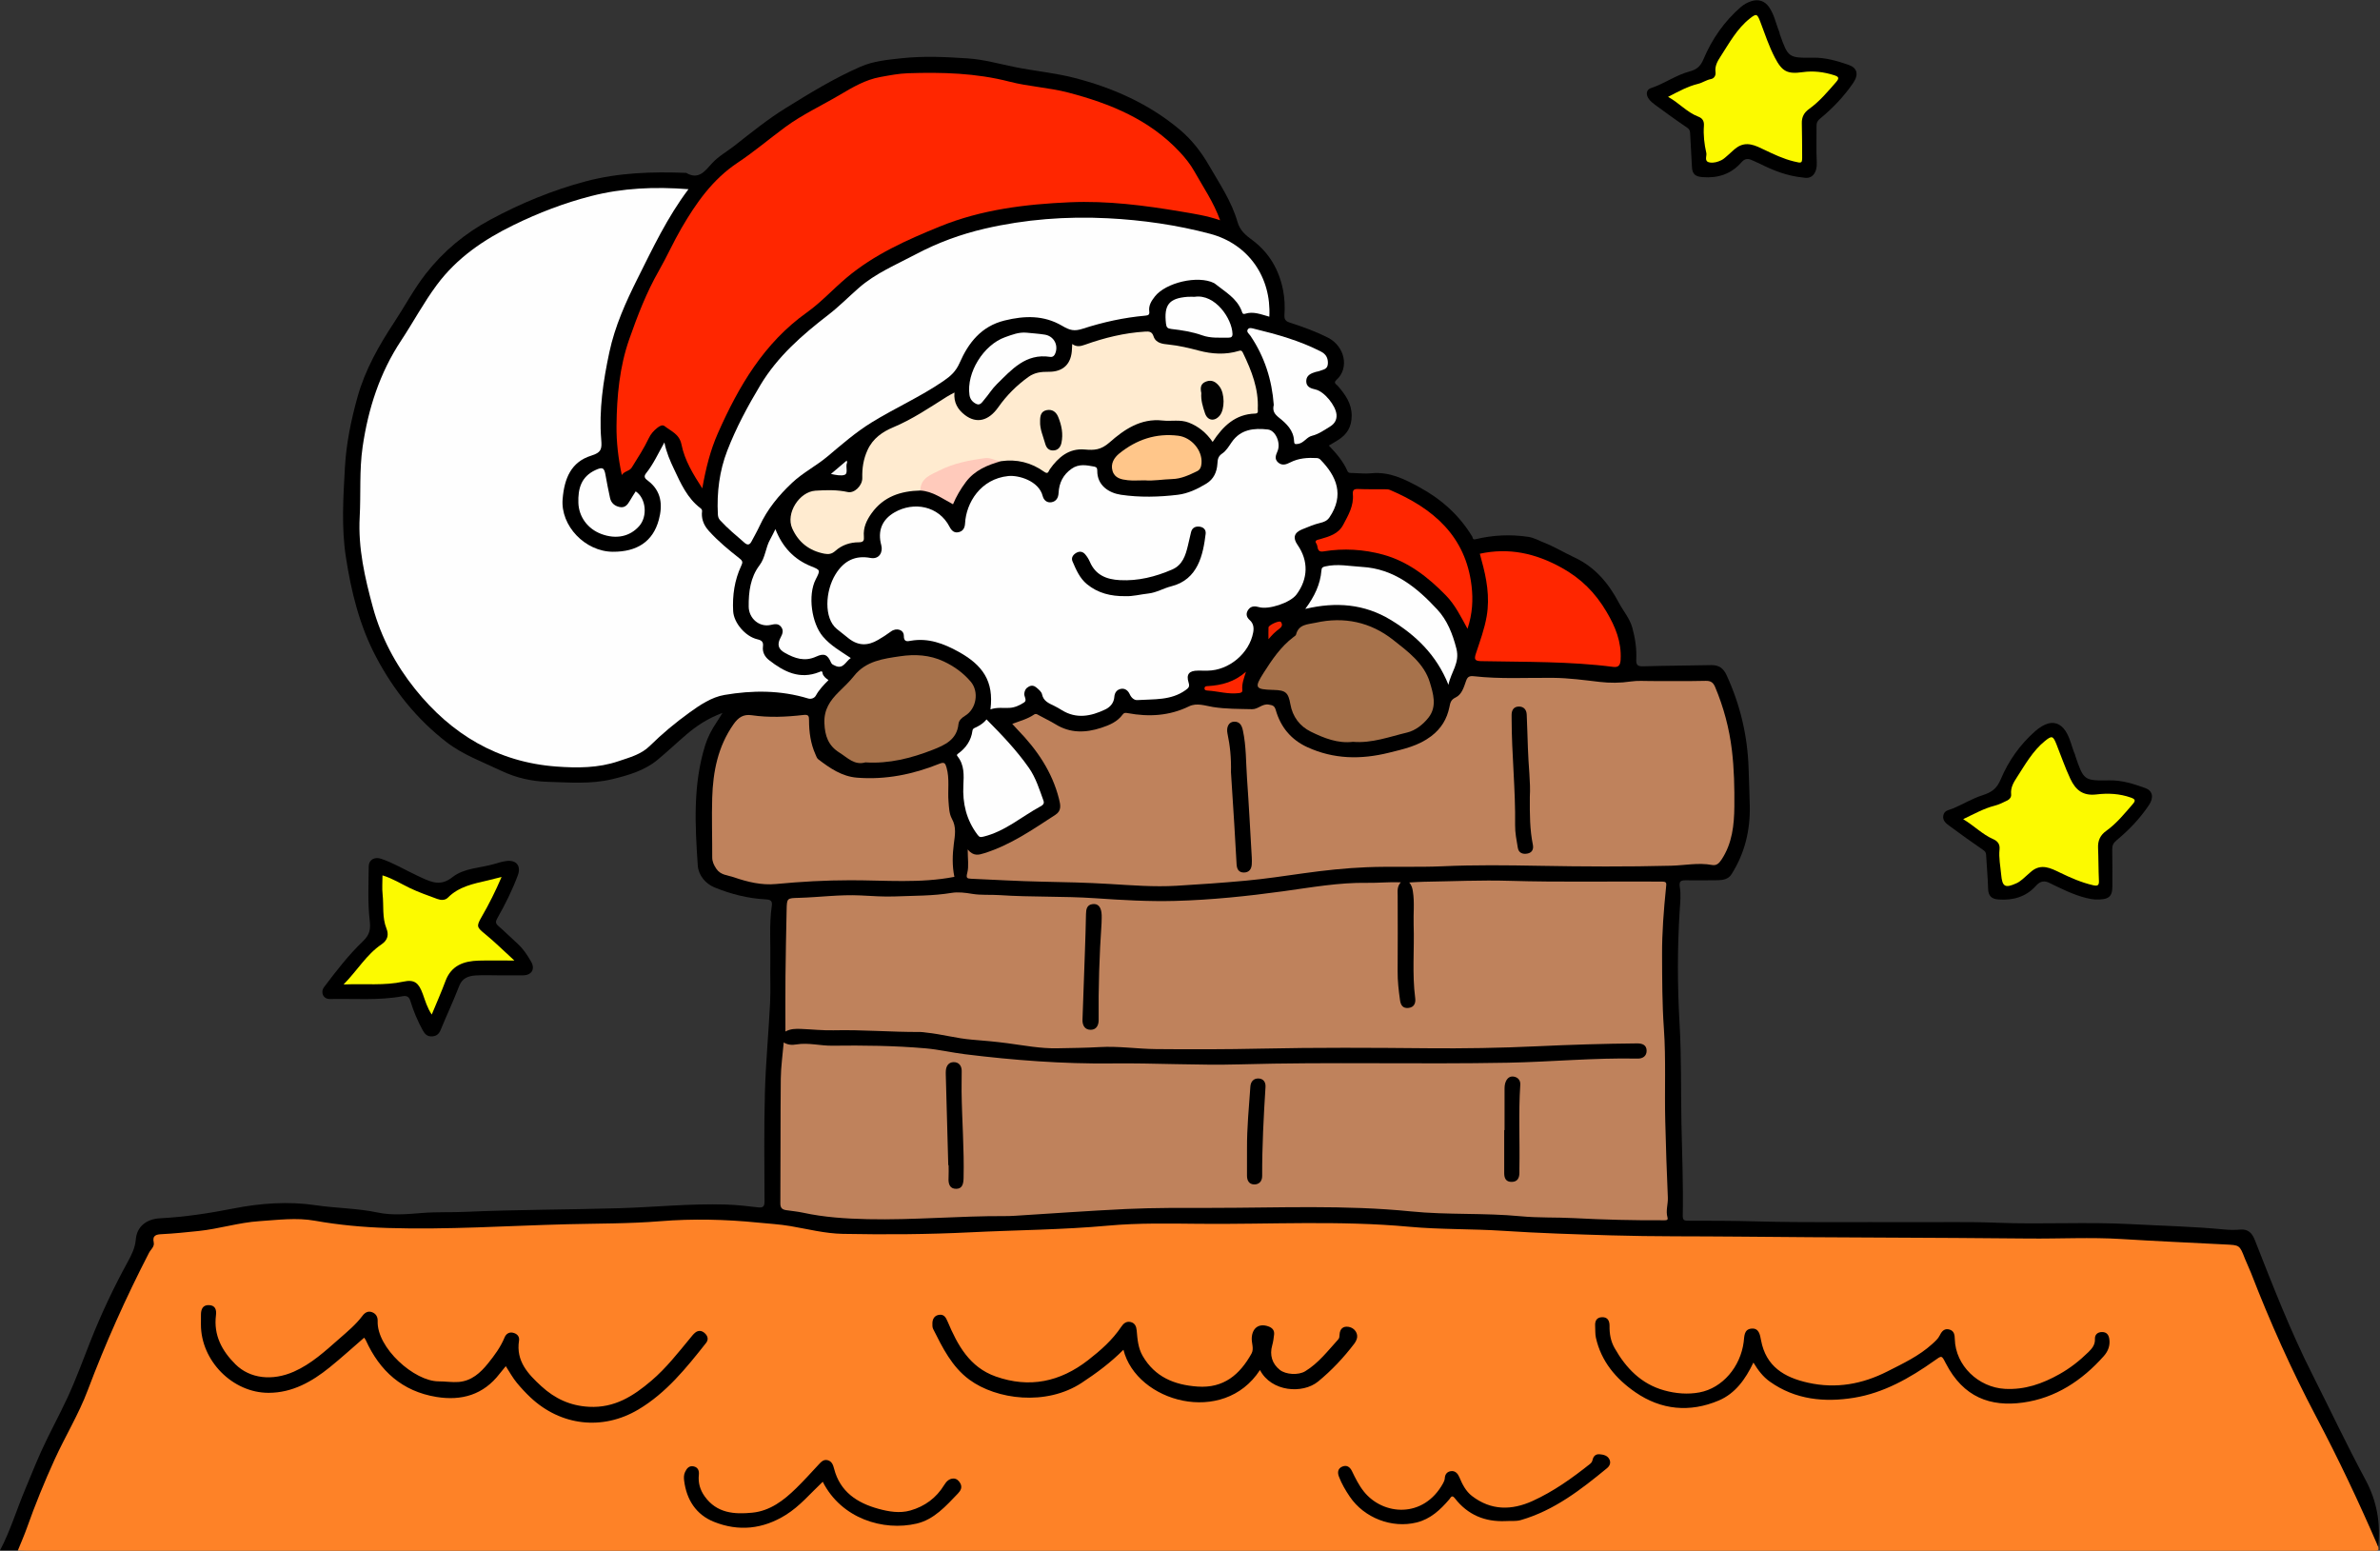
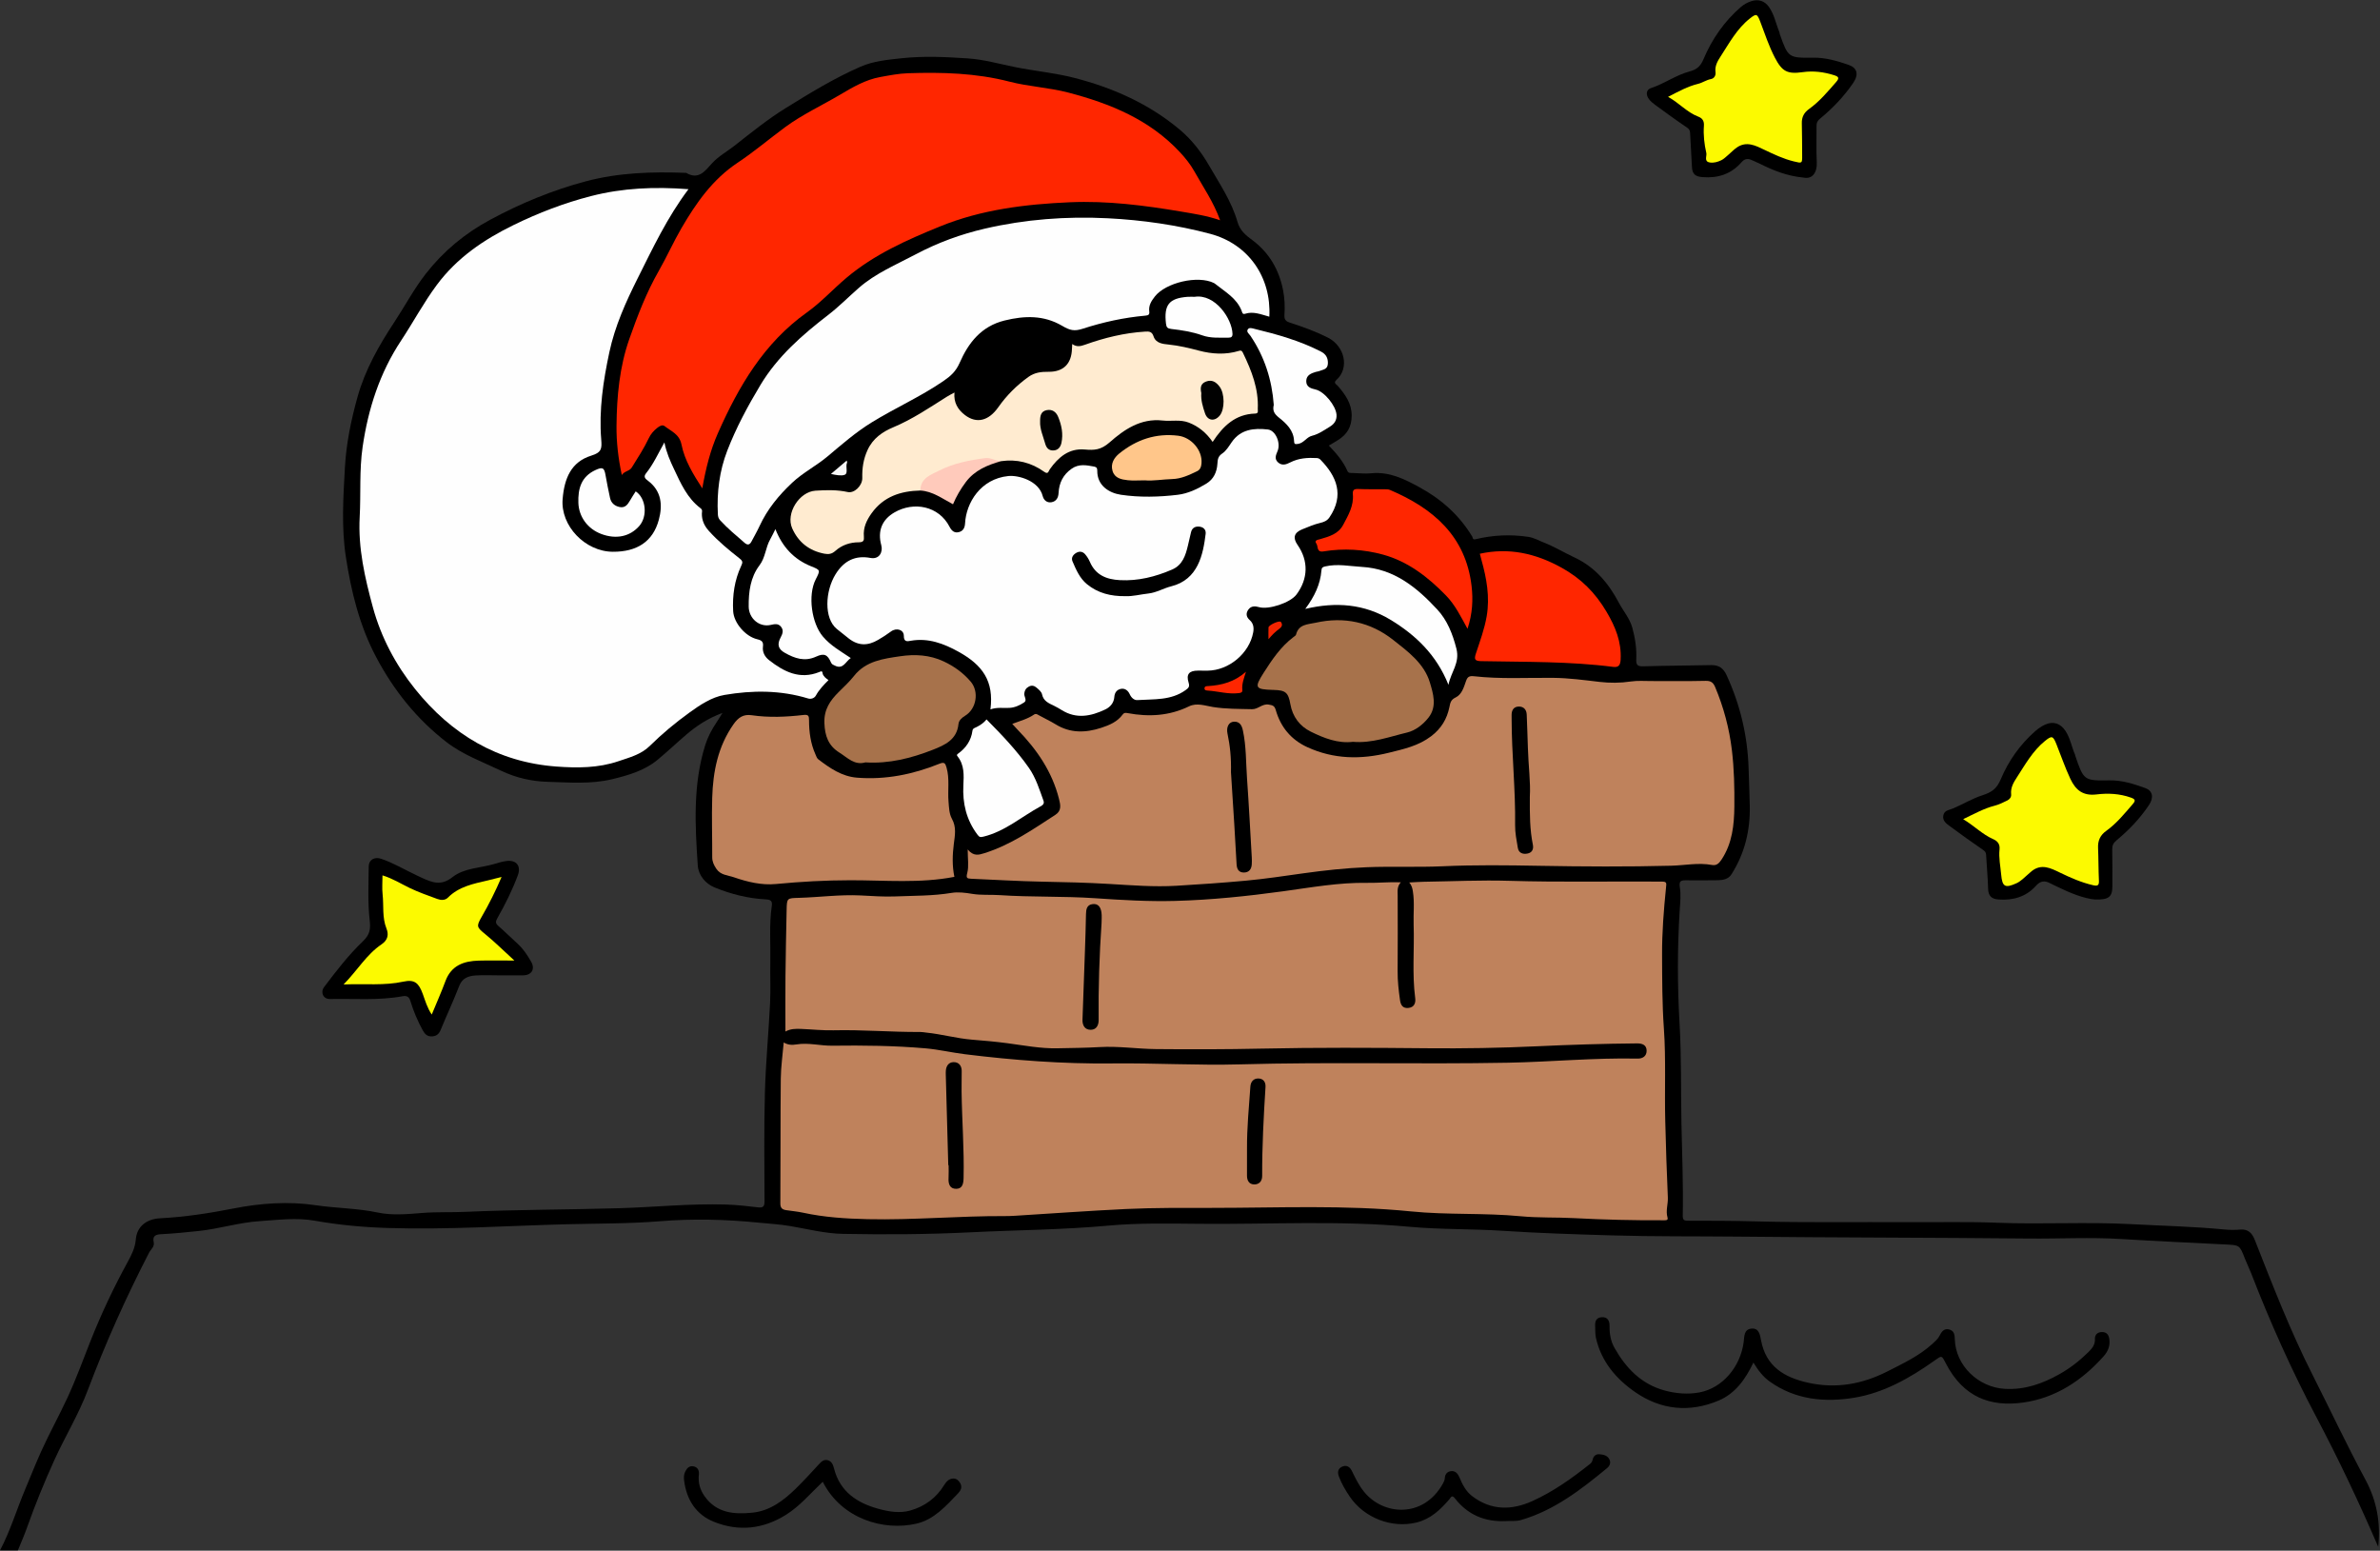
<svg xmlns="http://www.w3.org/2000/svg" version="1.1" viewBox="0 0 1601 1043">
  <rect x="0" y="0" width="1601" height="1043" fill="#333333" stroke="none" />
  <defs>
    <clipPath id="a">
      <path d="m-0 0.17h1600.3v1042.8h-1600.3z" />
    </clipPath>
  </defs>
  <g clip-path="url(#a)">
-     <path d="m1599.8 1040.4c0.08 1.09 0.73 2.48-1.19 2.6-1.5 0.08-3 0.04-4.5 0.04-525.37 0-1050.7 0-1576.1-0.01-1.993 0-3.986-0.14-5.98-0.21-0.895-1.7-0.134-3.28 0.458-4.8 7.904-20.34 14.649-41.247 24.756-60.561 14.102-26.948 25.213-55.089 36.579-83.187 5.682-14.047 12.702-27.508 19.828-40.902 3.411-6.411 7.225-12.762 8.393-20.176 0.473-3 2.933-4.107 5.491-4.231 7.985-0.39 15.737-3.015 23.817-2.388 5.775 0.448 11.175-1.594 16.717-2.642 24.454-4.627 48.93-8.158 73.751-2.643 4.562 1.014 9.287 0.84 13.886 1.401 27.389 3.343 54.914 2.459 82.3 1.538 22.598-0.759 45.236-1.156 67.825-2.477 3.165-0.185 6.334-0.053 9.489 0.01 30.147 0.606 60.17-3.356 90.34-2.243 20.664 0.762 41.204 2.309 61.494 6.46 8.346 1.707 16.825 2.493 25.308 2.541 25.815 0.146 51.638 0.399 77.435-0.969 21.78-1.155 43.605-1.093 65.372-2.184 16.266-0.816 32.476-3.248 48.783-3.453 23.141-0.29 46.288-0.382 69.434-0.342 26.49 0.045 52.981 0.162 79.47-0.042 18.027-0.139 35.838 2.807 53.805 3.232 8.316 0.196 16.616 0.694 24.933 0.855 21.125 0.407 42.205 2.226 63.315 2.714 19.64 0.453 39.26 1.759 58.92 1.303 12.16-0.283 24.34-0.454 36.48 0.018 48.29 1.876 96.61-0.098 144.89 1.109 41.48 1.038 82.94 0.288 124.4 0.92 15.13 0.231 30.22 1.874 45.34 2.585 11.97 0.563 23.95 1.034 35.92 1.638 5.17 0.261 7.69 2.671 9.49 7.186 14.12 35.618 28.7 71.053 46.73 104.92 14.26 26.777 27.47 54.047 39.5 81.897 1.47 3.4 2.32 6.92 3.13 10.49" fill="#FE8227" />
    <path d="m1599.8 1040.4c-12.8-29.68-26.61-58.888-41.72-87.469-16.57-31.361-31.04-63.663-43.83-96.734-1.25-3.234-2.85-6.331-4.1-9.567-3.63-9.419-3.61-9.106-13.42-9.609-23.22-1.192-46.46-2.2-69.68-3.649-20.74-1.295-41.63-0.121-62.45-0.332-65.1-0.658-130.2-0.601-195.3-1.285-28.46-0.299-56.93 0.019-85.38-0.836-24.27-0.729-48.55-1.461-72.76-3.061-21.071-1.392-42.196-0.797-63.239-2.741-46.842-4.327-93.808-1.551-140.72-1.971-20.608-0.184-41.338-0.64-61.812 1.23-30.827 2.817-61.719 2.946-92.569 4.483-28.602 1.424-57.236 1.596-85.867 1.047-11.976-0.23-23.598-3.24-35.33-5.24-7.205-1.227-14.483-1.616-21.695-2.338-21.88-2.191-43.993-2.705-65.815-0.927-20.942 1.707-41.825 1.499-62.734 2.035-40.247 1.033-80.47 3.797-120.75 2.518-16.345-0.519-32.668-2.009-48.842-4.891-12.369-2.204-24.779-0.528-37.219 0.289-13.964 0.917-27.282 5.227-41.039 6.635-8.205 0.839-16.471 1.722-24.749 2.121-3.231 0.156-6.503 0.601-5.373 5.504 0.67 2.908-1.988 4.756-3.172 7.051-15.504 30.039-29.3 60.812-41.227 92.47-6.066 16.102-15.143 30.91-22.273 46.563-6.844 15.028-13.1 30.344-18.625 45.944-1.819 5.13-4.051 10.12-6.094 15.18h-12.021c6.973-13.17 11.125-27.28 16.814-40.77 3.634-8.623 7.06-17.336 10.909-25.859 5.522-12.225 12.043-23.964 17.685-36.149 5.807-12.542 10.493-25.503 15.573-38.313 7.217-18.199 15.546-35.83 24.954-52.992 2.557-4.665 4.956-9.388 5.428-15.111 0.697-8.444 6.946-13.698 16.299-14.191 16.662-0.88 32.999-3.363 49.398-6.595 18.058-3.559 36.866-4.925 55.015-2.231 14.021 2.082 28.219 2.023 42.203 4.983 9.551 2.022 19.92 1.042 29.833 0.253 9.644-0.766 19.258-0.312 28.871-0.742 34.544-1.545 69.128-1.426 103.67-2.451 23.834-0.708 47.642-3.196 71.543-2.472 7.253 0.22 14.503 1.024 21.714 1.891 3.638 0.438 4.393-0.76 4.381-4.227-0.083-24.3-0.397-48.613 0.26-72.898 0.541-20.032 2.482-40.022 3.467-60.047 0.458-9.307-1e-3 -18.655 0.176-27.98 0.237-12.463-0.817-24.963 0.955-37.383 0.452-3.174-0.229-4.415-4.016-4.607-11.919-0.603-23.509-3.548-34.474-8.038-6.062-2.482-10.821-8.137-11.271-14.79-1.834-27.108-3.301-54.297 4.979-80.805 1.725-5.521 4.418-10.631 7.665-15.437 1.16-1.717 2.209-3.51 3.973-6.333-9.972 3.689-17.568 8.787-24.537 14.769-6.522 5.598-12.799 11.562-19.404 16.984-8.566 7.033-19.387 10.188-30.132 12.792-14.404 3.49-29.084 2.211-43.632 1.784-10.705-0.314-21.169-2.683-31.038-7.378-12.589-5.988-25.861-10.782-36.98-19.392-19.936-15.439-35.338-34.667-47.177-56.985-11.27-21.246-16.864-44.201-20.448-67.55-3.05-19.869-1.742-40.079-0.623-60.172 0.895-16.071 4.125-31.675 8.392-47.083 5.105-18.439 14.452-34.893 24.907-50.735 7.087-10.738 13.088-22.144 21.054-32.357 11.907-15.266 26.386-27.234 43.357-36.381 20.459-11.028 41.776-19.861 64.268-25.842 22.208-5.905 44.828-6.577 67.594-5.699 8.308 4.929 12.661-1.225 17.243-6.303 4.391-4.866 10.136-7.958 15.196-11.925 11.195-8.775 22.322-17.802 34.379-25.27 16.352-10.128 32.817-20.24 50.54-27.952 8.726-3.797 18.134-4.616 27.457-5.635 14.91-1.629 29.85-0.894 44.739 0.108 10.681 0.718 21.04 3.692 31.521 5.805 13.227 2.667 26.789 3.897 39.827 7.231 26.045 6.659 50.335 17.434 71.151 34.899 8.026 6.734 14.454 15.047 19.656 24.062 7.066 12.245 15.151 24.117 19.094 37.836 1.759 6.123 5.592 9.066 10.282 12.58 11.068 8.292 17.714 19.718 20.42 33.417 1.108 5.603 1.302 11.226 0.927 16.83-0.218 3.263 1.281 4.319 3.839 5.127 8.622 2.727 17.055 5.835 25.2 9.899 11.687 5.831 14.708 20.672 6.032 28.45-2.507 2.247-0.142 2.963 0.886 4.175 4.948 5.834 9.315 11.675 9.272 20.097-0.037 7.315-3.014 12.298-8.822 16.057-2.063 1.335-4.218 2.529-6.556 3.921 5.005 5.184 9.641 10.544 12.544 17.157 0.645 1.471 2.12 1.29 3.463 1.308 4.163 0.058 8.369 0.609 12.479 0.188 12.228-1.253 22.366 3.855 32.626 9.464 14.735 8.055 26.722 18.788 35.424 33.185 0.377 0.623 0.036 2.211 2.203 1.689 11.687-2.817 23.517-3.373 35.457-1.582 3.83 0.576 7.08 2.502 10.58 3.875 7.09 2.781 13.58 6.764 20.45 9.966 13.84 6.45 22.97 17.374 29.93 30.539 2.99 5.641 7.32 10.501 9.05 16.89 1.88 6.923 2.95 13.912 2.61 21.04-0.17 3.607 0.66 4.884 4.59 4.763 15.26-0.467 30.54-0.478 45.81-0.814 5.13-0.113 8.22 2.092 10.34 6.716 9.14 19.871 14.11 40.601 14.82 62.538 0.28 8.454 0.62 16.919 0.8 25.385 0.36 16.561-3.39 32.024-12.32 46.077-2.07 3.261-5.64 3.895-9.15 3.964-7.16 0.141-14.33 0.081-21.49 0.045-3.29-0.017-4.79 0.475-4.08 4.726 0.83 4.976 0.24 10.238-0.09 15.353-1.63 25.595-1.56 51.205-0.08 76.779 1.3 22.288 0.79 44.58 1.25 66.866 0.43 20.629 1.28 41.25 0.88 61.886-0.06 3.168 1.17 3.357 3.77 3.361 14.97 0.02 29.93 0.015 44.89 0.433 34.21 0.954 68.43 0.341 102.65 0.545 20.07 0.12 40.16-0.41 60.21 0.389 30.06 1.2 60.16-0.678 90.16 0.945 20.84 1.127 41.74 1.564 62.54 3.576 3.63 0.351 7.35 0.388 10.98 0.081 5.38-0.455 7.93 2.714 9.6 6.955 12.02 30.523 23.87 61.11 38.7 90.435 11.92 23.57 23.17 47.501 35.69 70.745 7.78 14.452 10.35 29.282 8.63 45.242" />
    <path d="m335.5 656.02c-5.164-5e-3 -10.347-0.271-15.488 0.072-4.817 0.322-9.012 1.619-11.116 7.085-3.81 9.903-8.371 19.514-12.377 29.345-1.148 2.817-2.688 4.307-5.733 4.546-3.163 0.247-4.932-1.402-6.305-3.89-3.505-6.349-6.315-13.025-8.427-19.927-0.978-3.196-2.739-3.639-5.363-3.158-16.15 2.962-32.474 1.503-48.721 1.857-4.548 0.1-6.626-4.496-3.91-8.093 8.072-10.692 16.287-21.379 25.936-30.609 4.775-4.566 5.405-8.095 4.677-14.421-1.372-11.921-0.738-24.092-0.627-36.156 0.04-4.337 3.872-6.526 8.206-5.091 8.47 2.805 16.078 7.492 24.123 11.228 1.187 0.552 2.36 1.134 3.551 1.676 6.847 3.116 12.865 5.501 20.394-0.477 7.847-6.23 18.765-6.119 28.299-8.917 2.667-0.783 5.36-1.634 8.101-1.976 6.666-0.83 9.973 3.33 7.6 9.676-3.735 9.993-8.492 19.537-13.762 28.796-1.33 2.338-1.255 3.559 0.753 5.299 4.391 3.806 8.51 7.924 12.825 11.819 3.86 3.483 6.639 7.76 9.18 12.2 2.786 4.869 0.344 9.017-5.323 9.103-5.497 0.083-10.995 0.018-16.493 0.013" />
    <path d="m1213.4 119.48c-11.51-1.102-20.54-4.888-29.39-9.267-1.76-0.871-3.6-1.574-5.37-2.432-2.68-1.302-4.96-1.182-7.06 1.245-6.95 8.023-15.86 10.945-26.28 10.115-4.99-0.396-6.91-2.094-7.15-6.922-0.39-7.608-0.81-15.213-1.24-22.818-0.08-1.494-0.48-2.521-2.01-3.554-7.26-4.883-14.31-10.059-21.37-15.214-1.6-1.165-3.21-2.475-4.36-4.051-2.08-2.854-1.98-6.222 1.52-7.371 8.94-2.942 16.63-8.68 25.75-11.122 4.53-1.211 7.29-3.023 9.52-8.349 5.61-13.367 13.94-25.397 25.13-35.054 1.98-1.713 4.3-2.996 6.85-3.838 4.94-1.634 9.15-0.282 12.1 3.946 3.55 5.089 4.57 11.211 6.92 16.793 0.18 0.446 0.14 0.985 0.31 1.446 5.56 15.62 5.75 16.007 22.22 15.757 8.47-0.128 16.25 2.146 24.02 4.833 5.92 2.05 7 6.539 3 12.351-6.22 9.042-13.77 16.922-22.23 23.871-1.81 1.493-2.34 2.806-2.32 4.921 0.09 8.159-0.27 16.336 0.16 24.474 0.35 6.78-3.02 11.415-8.72 10.24" />
  </g>
  <path d="m1409.2 605.02c-7.6-0.749-16.47-4.29-25.11-8.516-1.63-0.796-3.29-1.53-4.89-2.387-3.66-1.97-6.6-1.736-9.63 1.66-6.68 7.483-15.41 9.936-25.24 9.219-4.58-0.334-6.81-2.361-6.94-7.182-0.21-7.62-0.95-15.225-1.35-22.843-0.08-1.705-0.8-2.464-2.19-3.416-7.52-5.166-14.94-10.478-22.27-15.908-2.35-1.742-5.07-3.645-4.31-7.266 0.71-3.411 3.84-3.495 6.42-4.583 6.71-2.828 13.04-6.7 19.92-8.923 6-1.94 9.54-4.184 12.3-10.771 5.16-12.316 13.03-23.448 23.3-32.444 1.98-1.726 4.25-3.271 6.63-4.334 5.5-2.456 10.33-0.691 13.64 4.38 3.22 4.949 4.13 10.795 6.45 16.087 0.06 0.146 0.01 0.338 0.07 0.492 5.66 16.543 5.78 16.899 22.95 16.594 8.57-0.153 16.35 2.373 24.13 5.156 4.95 1.769 5.95 6.3 2.53 11.428-6.02 9.029-13.49 16.824-21.81 23.724-2.2 1.826-2.98 3.536-2.93 6.218 0.15 8.154 0.12 16.312 0.11 24.468 0 7.3-2.23 9.399-11.78 9.147" />
-   <path d="m340.24 918.89c-1.64 2.004-2.937 3.502-4.14 5.071-10.893 14.212-25.609 18.397-42.578 15.614-22.888-3.754-38.079-17.424-47.455-38.161-0.198-0.436-0.53-0.812-1.108-1.679-7.814 6.75-15.349 13.624-23.271 20.017-11.934 9.629-25.04 17.027-40.912 17.071-24.316 0.069-45.62-21.585-45.612-45.93 0-2.165 0.037-4.33 0.017-6.495-0.036-3.832 1.269-6.829 5.594-6.563 4.047 0.249 4.97 3.112 4.503 6.82-1.683 13.362 4.007 23.94 13.092 32.97 9.787 9.729 24.911 11.352 39.402 4.921 11.779-5.226 21.015-13.836 30.512-22.151 5.503-4.818 11.122-9.485 15.568-15.396 1.518-2.019 3.669-3.498 6.519-2.377 2.691 1.058 3.777 3.286 3.68 5.946-0.658 17.968 24.625 40.607 41.078 40.546 4.476-0.016 8.988 0.756 13.423 0.406 8.592-0.679 14.583-6.102 19.674-12.407 4.355-5.393 8.508-10.987 11.189-17.513 0.96-2.336 2.957-3.779 5.576-3.207 2.683 0.587 4.616 2.378 4.151 5.342-2.164 13.787 6.087 22.469 15.048 30.677 9.041 8.281 19.355 13.157 32.084 13.82 17.108 0.889 29.761-7.208 41.888-17.537 9.942-8.469 17.888-18.694 26.137-28.673 1.053-1.275 2.064-2.641 3.335-3.667 2.094-1.692 4.366-1.505 6.355 0.267 2.131 1.899 2.825 4.325 0.979 6.659-13.319 16.832-26.757 33.622-45.58 44.792-24.07 14.284-52.124 11-72.506-8.132-3.281-3.08-6.316-6.357-9.189-9.826-2.762-3.336-4.806-7.113-7.453-11.225" />
  <path d="m1179.5 916.48c-5.32 11.16-12.19 20.801-23.3 25.506-19.47 8.244-38.76 6.436-56.16-5.592-12.91-8.921-22.93-20.644-26.49-36.622-0.57-2.555-0.35-5.283-0.51-7.93-0.21-3.277 0.91-5.694 4.5-5.886 3.97-0.211 5.23 2.556 5.18 5.853-0.08 5.254 0.76 10.231 3.36 14.828 7.68 13.589 17.96 24.268 33.47 28.557 7.71 2.133 15.82 2.816 23.67 1.344 15.45-2.894 27.58-17.167 29.74-33.953 0.48-3.708 0.1-8.452 5.18-8.951 5.16-0.508 5.81 4.225 6.49 7.831 3.31 17.657 15.6 25.003 31.68 28.569 18.83 4.177 36.42 0.979 53.39-7.645 10.5-5.336 21.17-10.329 30.02-18.344 1.97-1.786 4.03-3.561 5.21-5.992 1.38-2.844 3.26-4.798 6.6-3.752 3.09 0.968 3.37 3.693 3.45 6.496 0.5 17.717 15.85 32.363 33.66 33.356 13.54 0.755 25.31-3.486 36.74-9.89 7.15-4.012 13.53-9.015 19.36-14.732 2.49-2.441 4.69-4.945 4.5-8.977-0.13-2.727 1.65-4.6 4.77-4.608 3.13-7e-3 4.47 1.881 4.89 4.618 0.67 4.408-0.79 8.259-3.66 11.501-14.66 16.542-32.62 28.335-54.51 31.327-21.58 2.949-39.95-3.344-51.87-26.505-2.78-5.406-2.56-5.27-7.68-1.642-16.46 11.678-34.14 21.669-54.05 24.901-19.68 3.191-39.43 1.396-56.66-10.918-4.58-3.274-7.83-7.607-10.97-12.748" />
-   <path d="m847.57 921.48c-24.607 37.888-83.027 21.599-91.845-13.632-8.599 8.643-18.087 15.687-28.065 22.238-23.973 15.741-57.395 11.292-75.593-2.126-11.749-8.663-18.027-21.472-24.363-34.111-0.556-1.107-0.524-2.592-0.491-3.895 0.075-3.026 1.586-5.238 4.633-5.616 3.138-0.389 4.4 1.683 5.584 4.494 6.689 15.866 14.782 30.783 32.367 36.996 22.671 8.009 43.285 3.661 62.13-10.972 8.456-6.567 16.383-13.536 22.369-22.509 1.454-2.18 3.358-3.816 6.239-3.158 2.919 0.667 3.876 3.022 4.1 5.62 0.514 5.953 0.948 11.904 4.053 17.234 8.24 14.148 21.262 19.465 36.91 20.574 17.519 1.24 28.353-7.99 36.252-22.133 1.874-3.356-0.025-7.084 0.184-10.659 0.386-6.628 4.835-9.892 11.058-7.732 2.679 0.93 4.308 2.588 3.983 5.528-0.272 2.458-0.608 4.946-1.284 7.316-1.833 6.416-0.063 12.335 5.161 16.474 3.968 3.144 12.425 3.713 17.041 0.901 8.972-5.467 15.255-13.769 22.184-21.383 0.856-0.94 0.868-2.069 0.929-3.258 0.2-3.902 2.43-5.879 6.196-5.212 4.094 0.726 6.519 4.666 5.404 8.099-0.352 1.083-0.899 2.163-1.588 3.069-7.167 9.425-15.214 18.003-24.379 25.543-10.441 8.591-31.554 7.012-39.169-7.69" />
  <path d="m553.45 996.64c-8.336 7.881-15.365 16.361-24.781 22.251-15.431 9.65-31.815 11.36-48.464 4.67-11.94-4.8-18.351-14.79-19.989-27.602-0.247-1.931-0.293-3.95 0.615-5.881 1.165-2.476 2.736-4.377 5.693-3.796 2.98 0.585 3.884 2.864 3.587 5.673-0.565 5.353 0.787 10.126 3.919 14.516 8.088 11.34 19.927 12.18 32.077 10.96 11.941-1.2 21.1-8.27 29.385-16.36 5.224-5.097 10.122-10.535 15.094-15.888 1.752-1.886 3.456-3.849 6.328-3.002 2.726 0.803 3.543 3.255 4.176 5.714 3.985 15.486 15.535 22.996 29.703 26.906 6.902 1.9 14.364 3.23 21.602 1.16 9.718-2.77 17.463-8.47 22.762-17.162 1.506-2.47 3.363-4.285 6.204-4.332 2.073-0.034 3.713 1.448 4.672 3.309 1.354 2.625 0.276 4.755-1.604 6.715-8.078 8.4-16.015 17.5-27.769 20.27-22.338 5.26-50.644-3.24-63.21-28.121" />
  <path d="m1012.7 1023.1c-13.873 0.59-25.369-4.22-33.951-15.25-2.137-2.75-2.71-0.68-3.843 0.64-6.02 7.02-12.64 13.25-21.963 15.54-16.749 4.12-35.305-3.1-44.969-17.39-2.884-4.27-5.495-8.678-7.325-13.525-1.114-2.949-0.586-5.48 2.327-6.69 2.892-1.201 5.091 0.19 6.453 3.01 2.303 4.766 4.613 9.485 7.96 13.705 12.881 16.23 40.244 18.42 53.399-5.564 0.549-1.001 1.044-2.163 1.102-3.274 0.147-2.793 1.663-4.488 4.192-4.803 2.867-0.357 4.609 1.68 5.615 4.083 2.009 4.802 4.329 9.438 8.519 12.658 12.804 9.82 26.654 9.7 40.704 3.34 14.12-6.41 26.68-15.386 38.77-25.018 1.02-0.81 1.38-1.666 1.67-2.844 0.57-2.362 2.13-3.794 4.68-3.58 2.72 0.229 5.44 0.88 6.67 3.616 0.98 2.189 0.16 4.234-1.71 5.77-17.59 14.466-35.5 28.386-57.91 34.876-3.47 1-6.93 0.44-10.39 0.7" />
  <path d="m528.35 693.81c0-12.612-0.101-24.743 0.026-36.873 0.156-14.973 0.461-29.946 0.782-44.917 0.174-8.078 0.255-7.892 8.379-8.128 13.781-0.401 27.5-2.306 41.334-1.621 7.807 0.387 15.645 0.985 23.436 0.666 12.582-0.516 25.208-0.289 37.736-2.368 4.476-0.743 9.321-0.13 13.869 0.633 6.152 1.032 12.301 0.442 18.429 0.858 21.414 1.45 42.903 0.628 64.3 2.09 17.935 1.226 35.868 2.295 53.833 1.813 24.387-0.655 48.59-3.187 72.792-6.498 18.683-2.555 37.362-5.963 56.42-5.657 7.232 0.116 14.502-0.666 22.632-0.372-2.659 2.963-2.126 5.974-2.122 8.925 0.025 16.987 0.127 33.974-0.024 50.959-0.059 6.523 0.696 12.916 1.594 19.341 0.498 3.564 2 5.705 5.754 5.275 3.84-0.44 4.898-3.351 4.474-6.579-2.153-16.416-0.498-32.897-1.052-49.336-0.253-7.472 0.683-14.974-0.507-22.416-0.31-1.935-0.625-3.912-2.482-6.044 3.828-0.193 6.881-0.439 9.937-0.485 19.138-0.288 38.298-1.209 57.41-0.639 34.14 1.019 68.28 0.278 102.41 0.52 3.56 0.025 3.34 0.786 3 4.083-1.53 15.028-2.72 30.087-2.65 45.248 0.07 16.485 0.05 32.991 1.21 49.411 1.47 20.808 0.39 41.602 0.93 62.392 0.45 17.126 0.96 34.252 1.74 51.366 0.2 4.485-1.54 8.869-0.24 13.373 0.62 2.135-1.18 1.924-2.47 1.931-20.13 0.107-40.25-0.372-60.35-1.443-11.97-0.638-23.97-0.112-35.93-1.262-24.518-2.358-49.261-0.793-73.718-3.252-44.541-4.479-89.144-2.384-133.71-2.373-19.286 5e-3 -38.638-0.156-57.923 0.752-24.892 1.172-49.753 3.007-74.628 4.539-2.325 0.143-4.658 0.24-6.987 0.228-30.799-0.158-61.527 2.76-92.338 2.068-14.616-0.327-29.156-1.243-43.497-4.358-3.706-0.806-7.519-1.119-11.276-1.698-2.547-0.392-3.96-1.336-3.939-4.504 0.189-27.989 0.023-55.98 0.297-83.968 0.078-7.95 1.253-15.889 1.969-24.341 2.922 1.779 5.642 1.811 8.683 1.315 7.962-1.298 15.872 0.968 23.868 0.871 20.967-0.254 41.947-0.043 62.846 1.781 8.883 0.775 17.643 2.863 26.508 3.956 32.833 4.047 65.687 6.576 98.89 6.188 28.772-0.337 57.614 1.437 86.4 0.625 59.964-1.691 119.94 0.032 179.89-1.101 29.09-0.549 58.13-3.39 87.27-2.771 3.57 0.075 6.06-1.716 6.12-5.16 0.05-3.931-2.79-5.099-6.5-5.066-22.46 0.202-44.89 0.894-67.34 1.946-24.59 1.152-49.243 1.557-73.899 1.322-37.138-0.353-74.294-0.551-111.42 0.25-23.644 0.51-47.279 0.54-70.905 0.314-12.599-0.121-25.207-2.095-37.841-1.353-9.485 0.557-18.96 0.614-28.445 0.813-11.377 0.239-22.494-1.932-33.661-3.415-7.9-1.049-15.825-1.738-23.737-2.377-10.442-0.842-20.518-3.733-30.897-4.772-1.323-0.133-2.645-0.415-3.966-0.407-19.475 0.125-38.91-1.593-58.4-1.13-7.28 0.172-14.582-0.632-21.876-0.923-3.496-0.139-6.999-0.13-10.443 1.755" fill="#BF825C" />
  <path d="m463.13 127.25c-14.328 19.018-24.008 39.668-34.192 59.981-7.959 15.873-15.306 32.201-19.029 49.659-4.115 19.294-7.09 38.888-5.476 58.696 0.501 6.144 0.307 8.715-6.66 10.871-13.627 4.217-18.157 15.337-19.303 29.234-1.484 17.984 15.151 35.333 33.778 35.426 16.217 0.081 26.933-6.787 30.91-21.418 2.702-9.944 1.87-19.452-7.302-26.374-1.778-1.342-3.216-2.561-1.214-5.051 4.88-6.065 8.057-13.19 12.289-20.703 1.331 6.733 3.825 12.34 6.442 17.89 4.591 9.737 8.942 19.672 17.914 26.411 1.48 1.111 0.872 2.409 0.853 3.572-0.073 4.589 1.68 8.284 4.706 11.656 6.247 6.957 13.453 12.842 20.743 18.597 2.175 1.718 2.06 2.663 1.004 4.921-4.506 9.635-5.976 19.902-5.4 30.467 0.425 7.797 8.138 16.965 16.18 18.876 2.958 0.704 4.283 1.685 3.86 4.913-0.489 3.738 1.248 6.902 4.089 9.126 9.993 7.823 20.644 13.262 33.776 8.026 1.036-0.413 2.031-1.169 2.26 0.877 0.1 0.896 0.822 1.805 1.46 2.534 0.643 0.734 1.533 1.252 2.501 2.01-3.211 3.223-6.309 6.388-8.45 10.325-1.134 2.085-3.566 2.544-5.211 2.042-18.591-5.676-37.542-5.596-56.326-2.391-8.646 1.476-16.431 6.711-23.66 11.935-9.403 6.796-18.317 14.21-26.595 22.384-5.822 5.75-13.674 7.749-21.08 10.265-13.572 4.612-27.666 4.624-41.786 3.575-39.555-2.937-70.604-21.776-94.95-52.081-13.115-16.326-22.942-34.863-28.461-55.144-5.374-19.749-9.963-39.711-8.846-60.563 0.843-15.739-0.321-31.517 1.981-47.273 3.746-25.636 11.501-49.699 25.837-71.374 8.208-12.409 15.194-25.573 24.104-37.557 13.539-18.211 31.57-30.436 51.596-40.228 16.738-8.185 34.031-14.82 52.1-19.473 21.267-5.476 42.816-6.384 65.558-4.639" fill="#FEFEFE" />
  <path d="m650.96 571.33c3.938 4.816 7.525 3.66 11.058 2.566 17.687-5.475 32.678-15.963 47.976-25.875 4.27-2.766 3.386-6.691 2.385-10.67-4.599-18.274-14.834-33.17-27.762-46.465-1.145-1.179-2.227-2.419-3.68-4.002 5.236-1.987 10.321-3.286 14.637-6.247 1.227-0.841 2.04-0.25 3.123 0.366 3.755 2.134 7.725 3.905 11.394 6.169 9.855 6.083 20.102 5.805 30.653 2.373 5.596-1.821 10.907-4.058 14.535-9.034 0.893-1.225 1.869-1.132 3.408-0.845 14.145 2.635 27.944 1.856 41.141-4.569 5.316-2.588 10.906-0.393 16.089 0.431 8.792 1.396 17.531 1.262 26.323 1.476 4.125 0.101 6.828-3.84 11.226-3.095 2.603 0.441 3.893 0.746 4.735 3.681 3.272 11.416 10.272 19.937 21.204 24.949 17.821 8.17 36.046 8.424 54.898 3.753 10.025-2.484 19.774-4.568 28.349-11.046 6.856-5.18 10.692-11.613 12.355-19.653 0.576-2.789 0.865-4.896 4.117-6.438 4.202-1.994 5.571-6.832 7.045-11.062 0.962-2.76 2.088-3.615 5.353-3.247 17.74 1.995 35.57 0.904 53.37 1.08 10.49 0.103 20.82 1.525 31.21 2.728 6.9 0.798 13.89 0.77 20.88-0.276 4.57-0.683 9.31-0.291 13.97-0.303 12.16-0.03 24.33 0.155 36.49-0.132 3.46-0.082 5.06 1.206 6.29 4.1 5.76 13.666 9.54 27.86 11.3 42.572 1.5 12.568 1.78 25.239 1.65 37.85-0.12 12.429-1.41 24.848-8.65 35.734-1.63 2.459-3.32 4.155-6.41 3.58-9.16-1.697-18.25 0.267-27.37 0.502-29.62 0.764-59.23 0.597-88.85 0.06-21.64-0.391-43.277-0.668-64.931 0.315-17.129 0.778-34.328-0.049-51.463 0.656-14.065 0.579-28.073 2.107-42.081 4.057-12.923 1.799-25.875 3.781-38.925 4.977-15.545 1.425-31.088 2.512-46.665 3.428-15.009 0.881-29.962-0.323-44.856-1.216-15.296-0.916-30.56-1.269-45.861-1.556-15.773-0.296-31.532-1.304-47.299-1.949-2.997-0.122-3.518-0.578-2.631-4.04 1.119-4.368 0.27-9.24 0.27-15.683" fill="#BF825C" />
  <path d="m472.42 328.47c-6.217-9.592-11.872-18.917-13.961-29.372-1.444-7.228-6.934-8.946-11.308-12.434-1.599-1.275-3.555-0.032-5.015 1.121-2.367 1.87-4.351 4.088-5.662 6.864-3.267 6.915-7.448 13.292-11.472 19.774-1.62 2.608-4.787 2.212-6.719 5.069-2.432-11.378-3.672-22.241-3.563-33.144 0.197-19.783 2.012-39.53 8.594-58.266 5.529-15.736 11.531-31.38 19.895-45.983 5.359-9.356 9.74-19.275 15.162-28.591 9.89-16.99 20.996-32.903 37.883-44.116 11.038-7.328 21.193-15.976 31.876-23.852 11.527-8.499 24.553-14.503 36.829-21.759 8.588-5.077 17.153-10.154 27.117-11.965 6.193-1.125 12.451-2.358 18.711-2.563 22.939-0.752 45.729-0.162 68.241 5.654 12.935 3.342 26.577 3.957 39.501 7.33 28.174 7.354 54.79 18.173 75.23 40.16 3.596 3.868 7.005 8.106 9.575 12.691 5.982 10.674 13.042 20.8 17.423 33.067-8.749-3.062-17.535-4.383-26.21-5.845-24.719-4.167-49.54-7.368-74.786-6.275-29.967 1.297-59.593 4.92-87.431 16.262-22.193 9.042-44.338 18.867-62.963 34.585-9.012 7.604-17.002 16.445-26.634 23.305-28.82 20.524-45.816 49.607-59.769 81.089-5.151 11.622-8.129 23.696-10.544 37.194" fill="#FF2600" />
  <path d="m666.26 477.14c2.425-19.146-5.318-29.809-21.447-38.762-9.84-5.461-20.366-9.493-32.171-7.393-2.21 0.394-4.677 0.995-4.649-3.319 0.027-4.136-4.949-5.692-8.667-2.913-2.794 2.089-5.695 3.915-8.698 5.671-6.818 3.988-13.164 4.068-19.632-0.937-2.739-2.12-5.434-4.274-8.11-6.472-8.746-7.182-7.854-25.448-0.781-36.844 5.647-9.099 13.315-12.799 23.433-10.905 6.108 1.143 8.49-4.153 7.299-8.496-2.622-9.556 0.404-17.255 8.898-22.151 12.873-7.42 29.726-4.476 37.039 9.732 1.405 2.73 3.281 4.328 6.26 3.548 2.836-0.742 3.991-2.825 4.159-5.949 0.737-13.691 10.36-29.901 29.146-31.774 6.779-0.676 20.458 3.186 23.06 13.442 0.717 2.826 2.932 4.728 5.956 4.179 3.126-0.568 4.574-2.972 4.735-6.182 0.343-6.821 3.019-12.313 8.787-16.358 4.925-3.454 9.988-2.38 15.202-1.422 1.715 0.315 2.056 1.272 2.039 2.769-0.112 9.89 7.829 14.979 15.938 16.175 12.642 1.865 25.559 1.544 38.219 0.014 6.728-0.814 13.254-3.865 19.218-7.506 4.961-3.028 7.073-7.798 7.436-13.306 0.189-2.878 0.359-5.021 3.229-6.937 2.636-1.759 4.48-4.855 6.354-7.581 6.059-8.813 15.008-9.634 24.349-8.593 5.211 0.581 8.832 9.079 6.547 14.494-1.154 2.734-2.309 5.363 0.382 7.698 2.661 2.308 5.321 1.405 8.207-0.074 5.599-2.87 11.735-3.256 17.914-2.89 0.752 0.044 1.66 0.411 2.181 0.939 11.189 11.328 16.332 24.09 6.195 38.98-1.609 2.364-3.853 3.135-6.162 3.684-4.215 1.003-8.139 2.715-12.111 4.31-5.501 2.209-6.507 5.692-3.196 10.444 7.482 10.739 7.229 22.805-0.701 33.424-4.172 5.587-18.732 10.353-25.18 8.482-2.551-0.74-5.366-0.953-7.232 1.714-1.817 2.598-1.314 4.98 0.987 7.022 2.552 2.264 2.865 5.247 2.32 8.247-2.564 14.101-16.371 25.618-30.683 25.741-2.165 0.019-4.331-0.013-6.497-0.017-5.89-0.01-8.048 2.414-6.274 8.052 0.877 2.789-0.075 3.641-2.022 5.044-9.833 7.087-21.344 5.984-32.432 6.72-2.164 0.143-4.084-1.55-5.18-3.99-1.047-2.332-3.125-4.138-5.978-3.545-2.711 0.563-4.142 2.576-4.348 5.374-0.3 4.083-2.754 6.867-6.124 8.474-9.601 4.58-19.378 6.546-29.216 0.443-1.68-1.042-3.401-2.034-5.174-2.904-3.521-1.728-7.154-3.057-8.126-7.739-0.355-1.71-2.251-3.26-3.745-4.526-1.391-1.179-3.108-1.746-5.073-0.699-1.963 1.044-2.852 2.457-3.122 4.675-0.253 2.07 2.101 4.573-0.103 6.012-2.96 1.933-6.271 3.5-10.005 3.676-4.131 0.195-8.323-0.538-12.65 1.005" fill="#FEFEFE" />
  <path d="m853.86 213c-5.594-1.525-10.744-3.755-16.322-1.948-1.81 0.586-1.942-1.056-2.265-1.893-3.334-8.641-11.144-12.854-17.802-18.209-0.257-0.206-0.526-0.41-0.819-0.557-10.76-5.393-32.45-0.393-39.85 9.098-2.31 2.964-4.243 6.012-3.712 9.953 0.301 2.236-0.62 2.684-2.707 2.871-14.332 1.284-28.303 4.338-41.994 8.775-5.871 1.902-8.731 1.08-13.933-1.966-12.294-7.199-25.136-6.885-38.689-3.551-15.722 3.867-24.346 15.066-30.181 28.378-2.6 5.932-6.069 8.99-10.98 12.356-15.421 10.571-32.534 18.108-48.363 27.882-10.593 6.541-19.976 14.728-29.489 22.739-7.572 6.377-16.539 10.879-23.853 17.738-9.038 8.475-16.712 17.811-21.939 29.103-1.654 3.574-3.623 7.003-5.467 10.489-1.156 2.186-2.581 2.626-4.597 0.873-5.636-4.904-11.417-9.637-16.473-15.182-1.121-1.231-1.449-2.512-1.527-4.007-0.767-14.721 1.045-29.216 6.342-42.881 5.95-15.353 13.735-29.881 22.251-44.051 11.627-19.347 28.122-33.679 45.671-47.216 7.206-5.558 13.65-12.097 20.51-18.111 11.321-9.928 25.144-15.627 38.238-22.578 14.806-7.859 30.416-13.581 46.677-17.341 27.144-6.275 54.721-8.352 82.525-6.954 23.318 1.171 46.431 4.483 68.941 10.458 25.809 6.851 41.227 29.248 39.807 55.732" fill="#FEFEFE" />
  <path d="m619.11 329.93c-13.166 0.302-24.71 4.002-32.8 15.286-3.388 4.724-5.715 9.717-5.183 15.665 0.231 2.578-0.225 3.862-3.367 3.862-5.926 0-11.437 1.837-15.919 5.864-2.207 1.984-4.414 2.357-7.238 1.82-10.219-1.943-17.499-7.65-21.69-17.04-4.5-10.086 4.733-24.658 15.649-25.355 7.298-0.465 14.497-0.676 21.737 0.918 4.491 0.989 9.879-4.431 9.754-9.468-0.161-6.512 0.693-12.52 3.501-18.713 3.632-8.01 10.275-12.418 17.269-15.345 12.957-5.423 24.366-13.182 36.085-20.568 1.506-0.95 3.114-1.735 5.151-2.859-0.642 6.792 2.301 11.562 7.102 15.208 7.794 5.92 15.914 3.895 22.385-5.306 5.579-7.931 12.314-14.651 20.223-20.351 4.276-3.082 8.725-3.529 13.621-3.482 9.932 0.094 15.413-5.379 15.709-15.392 0.029-0.978 0.107-1.954 0.181-3.281 2.929 2.102 5.536 1.556 8.576 0.47 13.082-4.675 26.508-7.971 40.451-8.826 2.634-0.161 4.594-0.108 5.663 3.153 1.543 4.712 6.127 5.144 10.23 5.561 6.931 0.704 13.619 2.32 20.342 4.093 8.862 2.336 17.926 2.889 26.881 0.16 1.823-0.555 2.203 0.286 2.853 1.635 5.695 11.827 10.451 23.887 9.823 37.363-0.06 1.307 0.737 3.105-1.838 3.179-13.17 0.378-21.496 8.316-28.516 19.06-4.259-6.143-9.505-10.451-16.069-13.006-5.747-2.237-11.81-0.743-17.614-1.391-14.794-1.653-26.005 6.211-35.645 14.705-5.862 5.165-10.319 5.35-16.774 4.79-10.583-0.919-17.713 5.195-23.449 13.307-0.934 1.322-1.014 3.663-3.79 1.674-8.693-6.228-18.433-8.654-29.085-7.118-5.407 0.737-10.758-0.944-16.27 0.108-9.205 1.755-18.167 4.08-26.563 8.269-5.012 2.501-9.098 6.051-11.376 11.351" fill="#FFEBD0" />
  <path d="m642 589.77c-22.989 4.479-46.445 2.276-69.822 2.287-16.799 8e-3 -33.522 0.941-50.257 2.542-9.607 0.919-19.123-1.396-28.277-4.549-4.116-1.418-8.893-1.394-11.758-5.677-1.621-2.424-2.793-4.747-2.781-7.776 0.053-13.326-0.417-26.663-0.012-39.976 0.535-17.608 3.816-34.466 14.286-49.417 3.328-4.752 6.752-6.946 12.304-6.138 11.605 1.689 23.228 1.169 34.796-0.182 3.47-0.405 3.747 0.777 3.749 3.626 6e-3 7.835 1.041 15.533 4.273 22.782 0.536 1.202 0.976 2.692 1.936 3.421 7.814 5.935 15.824 11.536 26.082 12.353 19.262 1.533 37.659-2.226 55.421-9.371 3.328-1.339 3.939-0.369 4.782 2.562 2.169 7.545 0.703 15.236 1.332 22.834 0.332 4.004 0.417 8.25 2.284 11.617 3.139 5.66 2.032 11.074 1.287 16.892-0.938 7.323-1.17 14.77 0.375 22.17" fill="#BF825C" />
  <path d="m910.1 498.96c-10.074 1.236-19.44-2.453-28.36-6.852-7.404-3.652-12.229-10.019-13.72-18.456-1.387-7.843-3.168-9.388-11.163-9.597-0.167-4e-3 -0.333-3e-3 -0.5-8e-3 -12.088-0.366-12.784-1.405-6.261-11.601 5.622-8.788 11.466-17.495 19.974-23.926 0.66-0.498 1.599-1.03 1.77-1.708 1.776-7.045 7.87-6.781 13.155-7.961 19.171-4.279 36.921-0.464 52.114 11.504 9.922 7.817 20.898 15.861 24.731 28.628 2.23 7.425 5.001 16.155-0.884 23.662-3.734 4.762-8.933 8.756-14.462 10.068-11.851 2.811-23.531 7.307-36.394 6.247" fill="#A7724B" />
  <path d="m995.47 372.44c19.654-4.264 37.424-0.294 54.914 9.357 13.15 7.266 22.71 16.814 30.3 29.661 6.03 10.206 10.14 20.252 9.5 32.188-0.2 3.645-1.3 5.383-4.95 4.914-29.56-3.805-59.31-3.259-89.001-3.869-4.248-0.087-4.641-1.349-3.429-5.054 2.715-8.298 5.793-16.479 7.28-25.178 2.21-12.952-0.05-25.375-3.49-37.744-0.392-1.407-0.744-2.826-1.124-4.275" fill="#FF2600" />
  <path d="m582.16 512.78c-7.442 2.14-11.997-3.146-17.41-6.511-7.528-4.679-9.864-11.244-10.187-19.984-0.336-9.088 3.818-15.044 9.594-20.8 3.533-3.521 7.253-6.926 10.322-10.828 7.991-10.161 19.892-11.619 31.119-13.269 9.7-1.425 19.702-1.01 29.257 3.497 7.135 3.365 13.131 7.731 18.139 13.595 5.749 6.731 3.868 18.258-3.655 22.858-2.259 1.38-4.334 3.17-4.578 5.633-1.045 10.535-9.127 14.136-17.156 17.292-14.56 5.723-29.606 9.535-45.445 8.517" fill="#A7724B" />
  <path d="m987.18 422.94c-4.553-8.35-8.348-16.057-14.379-22.29-12.048-12.451-25.7-23.021-42.412-27.604-12.856-3.525-26.552-4.399-39.988-2.178-4.984 0.824-3.547-3.401-4.893-5.226-1.725-2.339 1.185-2.606 2.474-2.989 6.087-1.809 12.241-3.381 15.559-9.644 3.416-6.447 7.21-12.787 6.512-20.511-0.255-2.822 0.685-3.72 3.599-3.586 5.983 0.274 11.985 0.107 17.978 0.175 1.141 0.013 2.386 0.018 3.402 0.45 29.075 12.385 50.963 31.038 54.882 64.638 1.075 9.214 0.629 18.565-2.734 28.765" fill="#FF2600" />
  <path d="m878.04 409.56c6.309-8.486 10.128-16.604 10.882-25.911 0.149-1.846 0.707-2.249 2.533-2.675 8.314-1.937 16.528-0.131 24.755 0.332 21.529 1.213 36.943 13.869 50.646 28.66 6.664 7.193 10.288 16.311 12.839 26.262 2.494 9.726-3.599 15.598-5.338 24.37-8.081-20.204-22.075-33.47-38.956-43.712-17.484-10.609-36.646-12.264-57.361-7.326" fill="#FEFEFE" />
  <path d="m663.63 483.88c10.208 10.319 20.209 20.72 28.51 32.599 4.686 6.705 7.036 14.481 9.8 22.058 0.776 2.126-0.635 3.081-2.112 3.886-12.668 6.897-23.739 16.759-38.249 20.305-2.265 0.553-2.83 0.31-4.14-1.441-7.391-9.886-10.016-20.96-9.395-33.129 0.343-6.718 0.751-13.618-3.896-19.413-0.577-0.72-0.65-1.122 0.331-1.832 5.288-3.821 8.814-8.826 9.68-15.455 0.214-1.638 1.682-1.874 2.804-2.457 2.508-1.303 4.852-2.808 6.667-5.121" fill="#FEFEFE" />
  <path d="m521.61 355.9c4.722 12.053 12.515 20.369 24.062 25.013 6.254 2.516 6.264 2.49 3.048 8.789-5.441 10.655-2.766 29.459 4.815 38.413 5.212 6.155 12.029 9.968 18.769 14.484-3.523 2.354-5.112 7.924-10.737 5.072-0.938-0.475-1.961-0.696-2.549-2.057-2.26-5.231-4.535-6.495-9.959-3.993-7.802 3.598-14.47 1.202-21.1-2.521-4.509-2.532-5.347-5.643-2.824-10.356 1.362-2.542 2.168-4.922 0.136-7.311-1.892-2.224-4.239-1.68-6.838-1.104-7.758 1.721-14.712-4.445-14.794-12.337-0.102-9.892 1.146-19.689 7.251-27.735 4.046-5.332 4.049-11.905 7.156-17.383 1.212-2.137 2.244-4.376 3.564-6.974" fill="#FEFEFE" />
  <path d="m856.85 272.34c-1.197-16.668-6.135-32.325-15.677-46.465-0.893-1.323-2.852-2.559-1.842-4.261 0.961-1.62 3.177-0.761 4.553-0.428 15.408 3.729 30.646 8.029 44.827 15.344 3.204 1.652 4.736 4.278 4.535 8.106-0.207 3.96-3.372 3.917-5.798 4.947-0.744 0.315-1.608 0.332-2.391 0.57-3.121 0.949-6.238 2.211-6.353 6.014-0.12 3.969 2.878 5.072 6.225 5.809 5.926 1.304 13.723 10.936 14.142 17.008 0.248 3.599-1.481 6.132-4.284 7.861-3.906 2.409-7.731 5.153-12.242 6.275-3.654 0.908-5.315 4.725-9.211 5.426-2.495 0.45-2.741 0.019-2.846-2.15-0.335-6.946-5.144-11.52-9.904-15.301-3.208-2.547-4.719-4.634-3.734-8.755" fill="#FEFEFE" />
  <path d="m770.19 323.08c-4.531 0-8.053 0.303-11.499-0.077-4.294-0.474-8.846-1.305-10.306-6.271-1.441-4.898 1.072-8.915 4.6-11.761 11.513-9.287 24.606-13.749 39.569-11.901 8.907 1.1 16.363 9.803 15.693 18.491-0.175 2.269-0.806 4.326-2.938 5.351-5.337 2.566-10.626 5.137-16.815 5.309-6.448 0.179-12.859 1.37-18.304 0.859" fill="#FFC68A" />
-   <path d="m690.51 223.76c4.108 0.425 8.245 0.662 12.316 1.319 5.721 0.923 8.96 6.323 7.361 11.753-0.572 1.94-1.61 3.539-3.772 3.207-16.461-2.53-25.926 8.617-35.953 18.455-3.172 3.113-5.52 7.049-8.451 10.43-1.304 1.504-2.619 3.969-5.181 2.797-2.444-1.118-4.253-3.102-4.672-6.006-2.18-15.105 9.527-33.785 23.926-38.907 4.744-1.687 9.271-3.518 14.426-3.048" fill="#FEFEFE" />
  <path d="m427.63 330.5c6.936 4.585 8.18 16.736 2.356 23.338-6.251 7.085-15.466 9.037-25.372 5.374-9.39-3.472-15.222-11.689-15.544-20.913-0.339-9.682 1.912-17.7 11.49-22.14 4.807-2.228 5.936-1.612 6.803 3.593 0.841 5.045 1.935 10.049 2.976 15.059 0.715 3.441 2.981 5.421 6.315 6.186 3.633 0.834 5.476-1.406 7.049-4.184 1.221-2.155 2.612-4.213 3.927-6.313" fill="#FEFEFE" />
  <path d="m803.6 199.64c13.836-2.144 25.17 14.732 25.486 24.858 0.063 2.019-0.843 2.629-2.667 2.612-5.939-0.055-11.926 0.501-17.688-1.557-6.736-2.405-13.773-3.478-20.817-4.287-2.545-0.292-3.281-1.096-3.563-3.51-1.476-12.625 1.985-17.111 14.33-18.096 1.811-0.145 3.643-0.02 4.919-0.02" fill="#FEFEFE" />
  <path d="m619.11 329.93c0.06-8.437 7.178-10.637 12.783-13.477 9.602-4.864 20.161-6.919 30.816-8.315 3.815-0.5 6.969 1.936 10.611 2.063-9.145 2.591-17.694 6.106-23.67 14.099-3.475 4.647-6.374 9.602-8.568 14.875-7.285-3.84-13.692-8.754-21.972-9.245" fill="#FFCABB" />
  <path d="m838.15 451.83c-1.477 4.657-2.86 8.231-2.451 12.112 0.195 1.85-0.981 2.077-2.479 2.26-7.037 0.86-13.817-1.264-20.739-1.711-0.813-0.052-2.266-0.107-2.224-1.47 0.049-1.59 1.376-1.491 2.575-1.568 9.038-0.582 17.531-2.762 25.318-9.623" fill="#FE2600" />
  <path d="m853.28 429.92c0-3.08-0.076-5.485 0.026-7.882 0.07-1.635 7.314-4.928 8.302-3.725 1.138 1.386 1.023 3.001-0.62 4.257-1.436 1.098-2.836 2.258-4.15 3.498-1.143 1.078-2.144 2.307-3.558 3.852" fill="#F52400" />
  <path d="m558.96 318.78c3.785-3.212 7.104-6.03 10.62-9.014 0.161 0.811 0.362 1.174 0.258 1.39-1.32 2.73 1.038 7.209-1.708 8.231-2.094 0.78-5.679 0.195-9.17-0.607" fill="#F8F8F8" />
  <path d="m231.12 662.15c9.398-9.583 15.475-20.201 25.521-26.966 4.38-2.949 4.908-6.698 3.34-10.626-3-7.514-1.765-15.348-2.606-23.006-0.447-4.071-0.079-8.231-0.079-12.773 6.823 2.059 12.528 5.721 18.55 8.597 5.969 2.85 12.177 4.983 18.338 7.273 2.375 0.882 5.212 1.025 7.102-0.883 7.427-7.502 17.193-9.352 26.838-11.593 2.856-0.664 5.692-1.415 9.286-2.314-4.107 9.593-8.467 18.308-13.366 26.762-3.763 6.494-3.34 7.033 2.42 11.732 6.405 5.227 12.293 11.086 19.561 17.726-8.958 0-16.494-0.169-24.02 0.041-10.028 0.28-18.454 3.228-22.36 13.789-2.76 7.46-6.017 14.736-9.212 22.482-3.032-4.478-4.372-9.273-6.027-13.824-2.704-7.434-5.543-9.941-13.013-8.316-12.847 2.795-25.777 1.319-40.273 1.899" fill="#FCFA00" />
  <path d="m1122.1 65.132c7.08-3.662 13.29-7.07 20.14-8.73 3.09-0.751 5.6-2.669 8.75-3.233 2.1-0.377 3.32-2.444 3.02-4.616-0.57-4.143 1.33-7.395 3.4-10.572 5.85-9.015 10.98-18.617 19.62-25.482 4.41-3.504 5-3.38 7.08 2.088 3.11 8.155 5.79 16.456 9.86 24.239 4.84 9.255 8.32 11.148 18.7 9.688 7.16-1.007 14.18-0.136 21.08 2.05 2.85 0.903 3.88 1.756 1.48 4.507-5.69 6.507-11.22 13.174-18.3 18.24-3.44 2.461-4.99 5.491-4.86 9.705 0.2 7.153 0.15 14.314 0.22 21.471 0.05 5.495 0.01 5.444-5.61 4.072-6.96-1.696-13.34-4.719-19.76-7.79-5.95-2.85-12.1-6.109-18.67-1.498-2.03 1.421-3.74 3.279-5.65 4.88-1.52 1.277-2.96 2.779-4.71 3.619-2.36 1.138-5.02 1.926-7.69 1.505-4.18-0.658-1.89-4.262-2.38-6.387-1.37-5.973-2.07-12.121-1.62-18.276 0.23-3.156-0.94-5.09-3.79-6.172-7.55-2.872-12.76-9.111-20.31-13.308" fill="#FCFA00" />
  <path d="m1320.6 550.97c7.7-3.679 14.04-7.234 21.19-9.057 2.98-0.759 5.82-2.19 8.6-3.566 1.53-0.753 2.68-2.291 2.48-4.059-0.49-4.5 1.66-8.049 3.91-11.509 5.6-8.615 10.62-17.715 18.78-24.336 4.66-3.785 5.48-3.587 7.72 1.974 3.16 7.829 5.84 15.821 9.46 23.501 3.67 7.791 8.73 11.493 17.55 10.421 7.77-0.945 15.56-0.555 23.13 2.129 2.99 1.061 3.29 2.024 1.29 4.346-5.56 6.417-10.91 13.06-17.86 18.037-4.09 2.928-5.72 6.576-5.5 11.479 0.31 7.298 0.23 14.614 0.57 21.911 0.16 3.336-0.82 3.879-4 3.147-7.83-1.8-15.05-4.992-22.22-8.462-6.15-2.976-12.43-6.243-19.02-0.974-2.07 1.659-3.93 3.589-5.98 5.284-1.27 1.049-2.61 2.107-4.09 2.785-7.8 3.564-9.7 2.52-10.45-5.799-0.5-5.613-1.69-11.199-1.1-16.871 0.37-3.539-1.24-5.613-4.34-6.972-7.2-3.162-12.62-8.878-20.12-13.409" fill="#FCFA00" />
  <path d="m637.89 783.72c-0.557-20.234-1.115-40.467-1.665-60.701-0.027-0.996-0.04-2 0.046-2.991 0.278-3.214 1.981-5.577 5.205-5.628 3.516-0.055 5.432 2.432 5.451 5.854 0.025 4.619-0.14 9.231-0.081 13.863 0.246 19.431 1.813 38.83 1.343 58.278-0.091 3.743-0.774 7.158-4.923 7.213-4.484 0.059-5.417-3.472-5.18-7.421 0.169-2.813 0.033-5.645 0.033-8.468-0.076 0-0.152 1e-3 -0.229 1e-3" />
  <path d="m741.01 620.84c-1.486 21.691-2.18 43.408-1.958 65.156 0.035 3.512-1.463 6.575-5.251 6.644-4.055 0.074-5.737-3.002-5.618-6.768 0.487-15.408 1.109-30.811 1.643-46.218 0.287-8.274 0.557-16.55 0.709-24.827 0.059-3.259 0.602-6.208 4.37-6.708 4.094-0.544 5.58 2.373 6.046 5.752 0.314 2.282 0.059 4.643 0.059 6.969" />
  <path d="m838.85 772.67c-0.084-14.001 1.279-27.921 2.263-41.858 0.238-3.369 2.233-5.48 5.373-5.423 3.219 0.059 5.027 2.28 4.808 5.737-1.263 19.925-2.314 39.858-2.248 59.835 0.012 3.622-2.152 5.836-5.553 5.689-3.283-0.143-4.689-2.691-4.659-5.992 0.055-5.996 0.016-11.992 0.016-17.988" />
-   <path d="m1012.1 760.12c0-8.985 0.01-17.969 0-26.954 0-2.001 0.01-3.958 0.89-5.852 1.25-2.685 3.33-3.8 6.06-3.014 2.49 0.714 3.8 2.74 3.63 5.339-1.27 18.766-0.24 37.554-0.59 56.328-0.02 0.998 0.02 1.997 0 2.995-0.06 3.413-1.31 5.915-5.14 5.984-3.93 0.072-5.08-2.481-5.08-5.9v-28.927c0.08 0 0.16 1e-3 0.23 1e-3" />
  <path d="m828.06 519.46c0.232-9.987-0.652-18.047-2.34-26.038-0.93-4.403 0.883-7.873 4.367-8.007 3.89-0.15 5.265 2.476 6.011 5.966 2.273 10.633 1.999 21.469 2.76 32.213 1.258 17.737 2.169 35.499 3.204 53.251 0.087 1.494 0.069 3.001-0.014 4.496-0.182 3.268-1.839 5.463-5.188 5.525-3.501 0.065-4.847-2.245-5.02-5.54-0.468-8.959-0.995-17.914-1.549-26.868-0.758-12.27-1.562-24.537-2.231-34.998" />
  <path d="m1029.1 535.89c-0.08 12.181 0 22.278 2.04 32.261 0.6 2.952-0.44 5.376-3.72 5.975-3.15 0.576-5.82-0.434-6.4-3.869-0.86-5.047-1.89-10.173-1.82-15.251 0.33-23.939-2.33-47.769-2.35-71.687-0.01-0.831-0.02-1.662-0.01-2.493 0.01-3.334 1.57-5.606 4.97-5.591 3.29 0.014 5.09 2.207 5.2 5.492 0.25 7.464 0.6 14.933 0.79 22.387 0.31 11.621 1.9 23.195 1.3 32.776" />
  <path d="m757.01 400.98c-9.779 0.132-18.47-2.024-25.84-8.07-4.883-4.005-7.298-9.754-9.715-15.349-1.039-2.407 0.386-4.521 2.68-5.783 2.211-1.217 4.31-0.745 5.857 1.062 1.272 1.485 2.366 3.222 3.138 5.019 3.841 8.94 11.161 11.881 20.222 12.352 12.333 0.64 23.879-2.277 35.071-7.109 7.112-3.07 9.096-9.511 10.693-16.21 0.688-2.887 1.403-5.769 2.02-8.671 0.629-2.96 2.586-4.227 5.387-4.033 2.881 0.201 4.869 1.963 4.508 4.884-1.7 13.753-4.961 30.753-23.192 35.298-5.184 1.292-9.908 4.259-15.471 4.849-5.251 0.557-10.406 2.004-15.358 1.761" />
  <path d="m808.1 264.36c-0.691-3.27-0.689-6.275 3.208-7.73 4.004-1.495 6.736 0.362 9.027 3.33 3.622 4.693 3.669 15.335 0.142 19.576-3.442 4.139-8.184 3.516-9.902-1.61-1.456-4.34-2.85-8.8-2.475-13.566" fill="#010101" />
  <path d="m699.67 283.54c-0.06-3.773 0.511-6.895 4.418-7.672 3.81-0.758 6.388 1.23 7.781 4.63 2.289 5.588 3.437 11.401 2.15 17.412-0.584 2.726-2.188 4.888-5.3 5.062-3.133 0.175-4.799-1.638-5.606-4.525-1.411-5.048-3.655-9.904-3.443-14.907" fill="#010101" />
</svg>